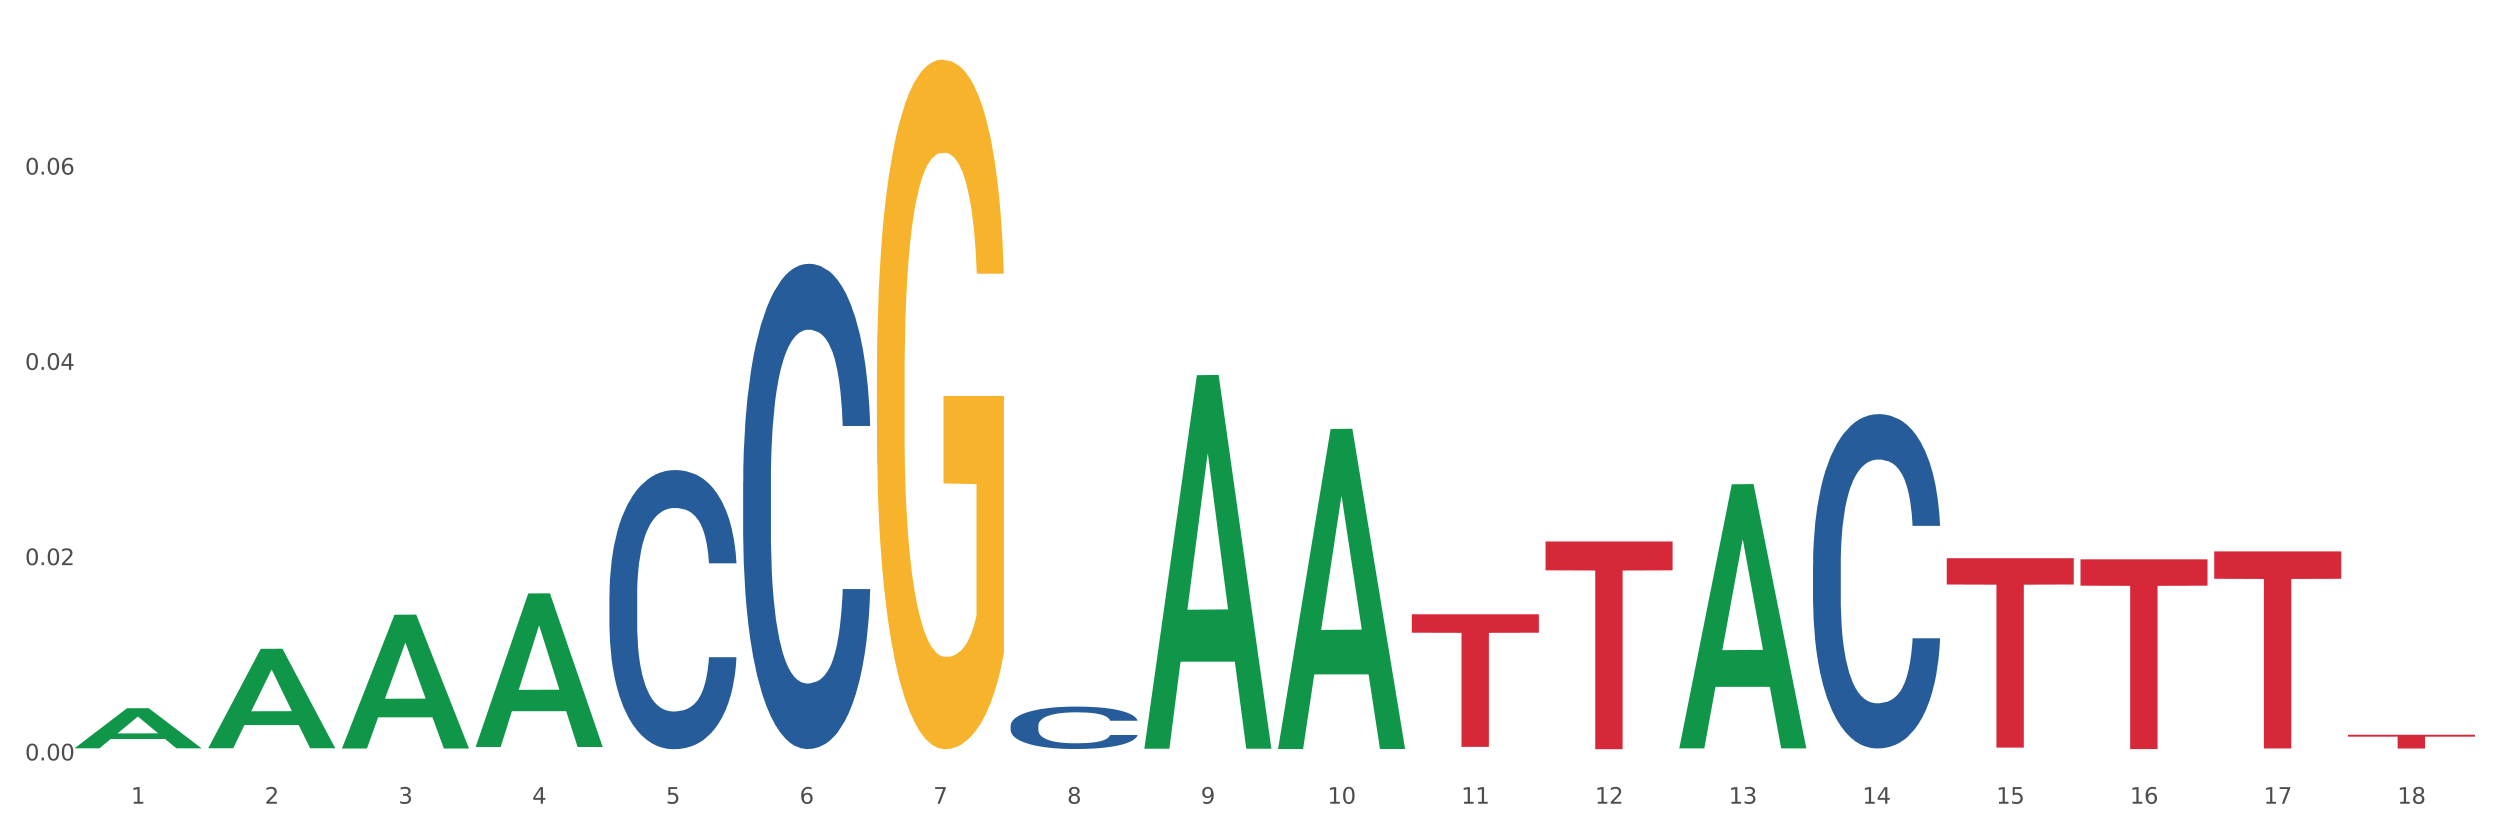
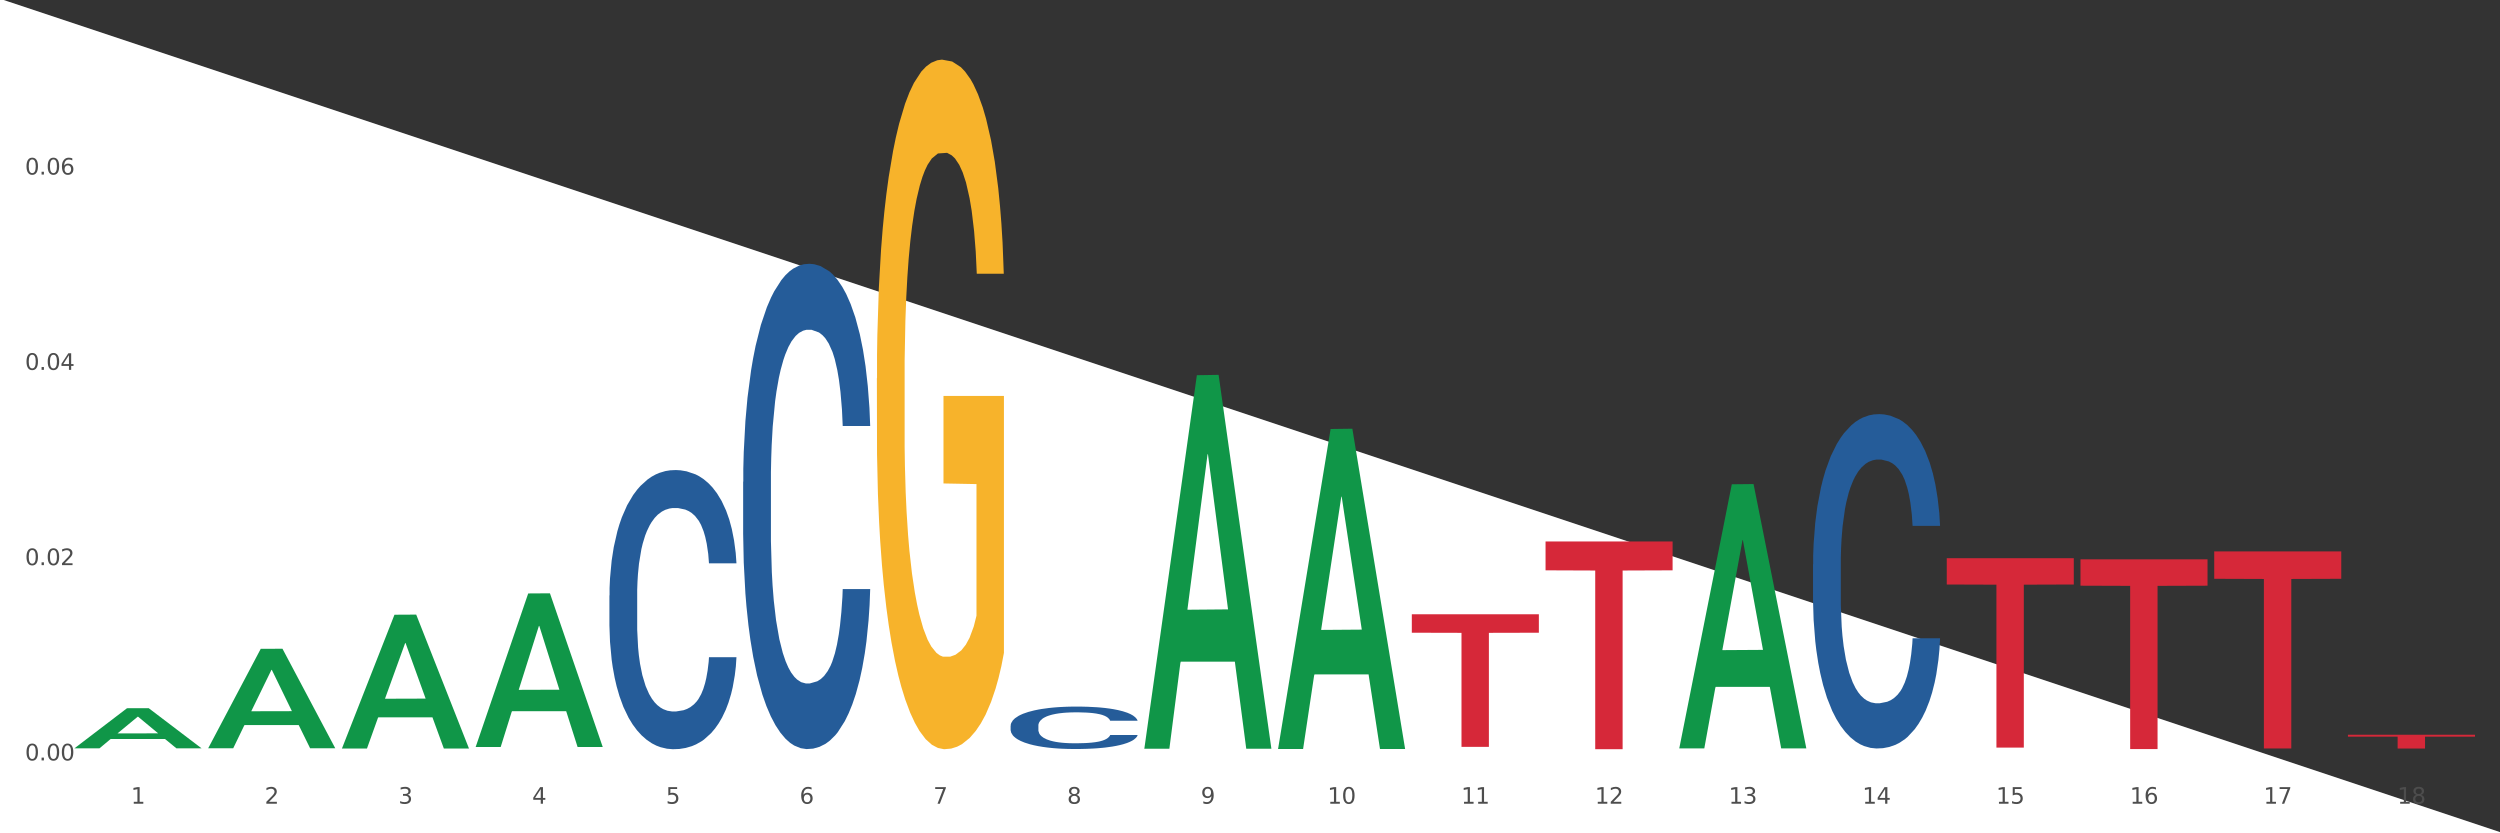
<svg xmlns="http://www.w3.org/2000/svg" xmlns:xlink="http://www.w3.org/1999/xlink" width="1080pt" height="360pt" viewBox="0 0 1080 360" version="1.1">
  <rect x="0" y="0" width="1080" height="360" fill="#333333" stroke="none" />
  <defs>
    <style type="text/css">*{stroke-linejoin: round; stroke-linecap: butt}</style>
  </defs>
  <g id="figure_1">
    <g id="patch_1">
-       <path d="M 0 360  L 1080 360  L 1080 0  L 0 0  z " style="fill: #ffffff; stroke: #ffffff; stroke-linejoin: miter" />
+       <path d="M 0 360  L 1080 360  L 0 0  z " style="fill: #ffffff; stroke: #ffffff; stroke-linejoin: miter" />
    </g>
    <g id="axes_1">
      <g id="matplotlib.axis_1">
        <g id="xtick_1">
          <g id="text_1">
            <g style="fill: #4d4d4d" transform="translate(56.563 347.204) scale(0.096 -0.096)">
              <defs>
                <path id="DejaVuSans-31" d="M 794 531  L 1825 531  L 1825 4091  L 703 3866  L 703 4441  L 1819 4666  L 2450 4666  L 2450 531  L 3481 531  L 3481 0  L 794 0  L 794 531  z " transform="scale(0.016)" />
              </defs>
              <use xlink:href="#DejaVuSans-31" />
            </g>
          </g>
        </g>
        <g id="xtick_2">
          <g id="text_2">
            <g style="fill: #4d4d4d" transform="translate(114.336 347.204) scale(0.096 -0.096)">
              <defs>
                <path id="DejaVuSans-32" d="M 1228 531  L 3431 531  L 3431 0  L 469 0  L 469 531  Q 828 903 1448 1529  Q 2069 2156 2228 2338  Q 2531 2678 2651 2914  Q 2772 3150 2772 3378  Q 2772 3750 2511 3984  Q 2250 4219 1831 4219  Q 1534 4219 1204 4116  Q 875 4013 500 3803  L 500 4441  Q 881 4594 1212 4672  Q 1544 4750 1819 4750  Q 2544 4750 2975 4387  Q 3406 4025 3406 3419  Q 3406 3131 3298 2873  Q 3191 2616 2906 2266  Q 2828 2175 2409 1742  Q 1991 1309 1228 531  z " transform="scale(0.016)" />
              </defs>
              <use xlink:href="#DejaVuSans-32" />
            </g>
          </g>
        </g>
        <g id="xtick_3">
          <g id="text_3">
            <g style="fill: #4d4d4d" transform="translate(172.109 347.204) scale(0.096 -0.096)">
              <defs>
                <path id="DejaVuSans-33" d="M 2597 2516  Q 3050 2419 3304 2112  Q 3559 1806 3559 1356  Q 3559 666 3084 287  Q 2609 -91 1734 -91  Q 1441 -91 1130 -33  Q 819 25 488 141  L 488 750  Q 750 597 1062 519  Q 1375 441 1716 441  Q 2309 441 2620 675  Q 2931 909 2931 1356  Q 2931 1769 2642 2001  Q 2353 2234 1838 2234  L 1294 2234  L 1294 2753  L 1863 2753  Q 2328 2753 2575 2939  Q 2822 3125 2822 3475  Q 2822 3834 2567 4026  Q 2313 4219 1838 4219  Q 1578 4219 1281 4162  Q 984 4106 628 3988  L 628 4550  Q 988 4650 1302 4700  Q 1616 4750 1894 4750  Q 2613 4750 3031 4423  Q 3450 4097 3450 3541  Q 3450 3153 3228 2886  Q 3006 2619 2597 2516  z " transform="scale(0.016)" />
              </defs>
              <use xlink:href="#DejaVuSans-33" />
            </g>
          </g>
        </g>
        <g id="xtick_4">
          <g id="text_4">
            <g style="fill: #4d4d4d" transform="translate(229.882 347.204) scale(0.096 -0.096)">
              <defs>
                <path id="DejaVuSans-34" d="M 2419 4116  L 825 1625  L 2419 1625  L 2419 4116  z M 2253 4666  L 3047 4666  L 3047 1625  L 3713 1625  L 3713 1100  L 3047 1100  L 3047 0  L 2419 0  L 2419 1100  L 313 1100  L 313 1709  L 2253 4666  z " transform="scale(0.016)" />
              </defs>
              <use xlink:href="#DejaVuSans-34" />
            </g>
          </g>
        </g>
        <g id="xtick_5">
          <g id="text_5">
            <g style="fill: #4d4d4d" transform="translate(287.655 347.204) scale(0.096 -0.096)">
              <defs>
                <path id="DejaVuSans-35" d="M 691 4666  L 3169 4666  L 3169 4134  L 1269 4134  L 1269 2991  Q 1406 3038 1543 3061  Q 1681 3084 1819 3084  Q 2600 3084 3056 2656  Q 3513 2228 3513 1497  Q 3513 744 3044 326  Q 2575 -91 1722 -91  Q 1428 -91 1123 -41  Q 819 9 494 109  L 494 744  Q 775 591 1075 516  Q 1375 441 1709 441  Q 2250 441 2565 725  Q 2881 1009 2881 1497  Q 2881 1984 2565 2268  Q 2250 2553 1709 2553  Q 1456 2553 1204 2497  Q 953 2441 691 2322  L 691 4666  z " transform="scale(0.016)" />
              </defs>
              <use xlink:href="#DejaVuSans-35" />
            </g>
          </g>
        </g>
        <g id="xtick_6">
          <g id="text_6">
            <g style="fill: #4d4d4d" transform="translate(345.428 347.204) scale(0.096 -0.096)">
              <defs>
                <path id="DejaVuSans-36" d="M 2113 2584  Q 1688 2584 1439 2293  Q 1191 2003 1191 1497  Q 1191 994 1439 701  Q 1688 409 2113 409  Q 2538 409 2786 701  Q 3034 994 3034 1497  Q 3034 2003 2786 2293  Q 2538 2584 2113 2584  z M 3366 4563  L 3366 3988  Q 3128 4100 2886 4159  Q 2644 4219 2406 4219  Q 1781 4219 1451 3797  Q 1122 3375 1075 2522  Q 1259 2794 1537 2939  Q 1816 3084 2150 3084  Q 2853 3084 3261 2657  Q 3669 2231 3669 1497  Q 3669 778 3244 343  Q 2819 -91 2113 -91  Q 1303 -91 875 529  Q 447 1150 447 2328  Q 447 3434 972 4092  Q 1497 4750 2381 4750  Q 2619 4750 2861 4703  Q 3103 4656 3366 4563  z " transform="scale(0.016)" />
              </defs>
              <use xlink:href="#DejaVuSans-36" />
            </g>
          </g>
        </g>
        <g id="xtick_7">
          <g id="text_7">
            <g style="fill: #4d4d4d" transform="translate(403.201 347.204) scale(0.096 -0.096)">
              <defs>
                <path id="DejaVuSans-37" d="M 525 4666  L 3525 4666  L 3525 4397  L 1831 0  L 1172 0  L 2766 4134  L 525 4134  L 525 4666  z " transform="scale(0.016)" />
              </defs>
              <use xlink:href="#DejaVuSans-37" />
            </g>
          </g>
        </g>
        <g id="xtick_8">
          <g id="text_8">
            <g style="fill: #4d4d4d" transform="translate(460.974 347.204) scale(0.096 -0.096)">
              <defs>
                <path id="DejaVuSans-38" d="M 2034 2216  Q 1584 2216 1326 1975  Q 1069 1734 1069 1313  Q 1069 891 1326 650  Q 1584 409 2034 409  Q 2484 409 2743 651  Q 3003 894 3003 1313  Q 3003 1734 2745 1975  Q 2488 2216 2034 2216  z M 1403 2484  Q 997 2584 770 2862  Q 544 3141 544 3541  Q 544 4100 942 4425  Q 1341 4750 2034 4750  Q 2731 4750 3128 4425  Q 3525 4100 3525 3541  Q 3525 3141 3298 2862  Q 3072 2584 2669 2484  Q 3125 2378 3379 2068  Q 3634 1759 3634 1313  Q 3634 634 3220 271  Q 2806 -91 2034 -91  Q 1263 -91 848 271  Q 434 634 434 1313  Q 434 1759 690 2068  Q 947 2378 1403 2484  z M 1172 3481  Q 1172 3119 1398 2916  Q 1625 2713 2034 2713  Q 2441 2713 2670 2916  Q 2900 3119 2900 3481  Q 2900 3844 2670 4047  Q 2441 4250 2034 4250  Q 1625 4250 1398 4047  Q 1172 3844 1172 3481  z " transform="scale(0.016)" />
              </defs>
              <use xlink:href="#DejaVuSans-38" />
            </g>
          </g>
        </g>
        <g id="xtick_9">
          <g id="text_9">
            <g style="fill: #4d4d4d" transform="translate(518.747 347.204) scale(0.096 -0.096)">
              <defs>
                <path id="DejaVuSans-39" d="M 703 97  L 703 672  Q 941 559 1184 500  Q 1428 441 1663 441  Q 2288 441 2617 861  Q 2947 1281 2994 2138  Q 2813 1869 2534 1725  Q 2256 1581 1919 1581  Q 1219 1581 811 2004  Q 403 2428 403 3163  Q 403 3881 828 4315  Q 1253 4750 1959 4750  Q 2769 4750 3195 4129  Q 3622 3509 3622 2328  Q 3622 1225 3098 567  Q 2575 -91 1691 -91  Q 1453 -91 1209 -44  Q 966 3 703 97  z M 1959 2075  Q 2384 2075 2632 2365  Q 2881 2656 2881 3163  Q 2881 3666 2632 3958  Q 2384 4250 1959 4250  Q 1534 4250 1286 3958  Q 1038 3666 1038 3163  Q 1038 2656 1286 2365  Q 1534 2075 1959 2075  z " transform="scale(0.016)" />
              </defs>
              <use xlink:href="#DejaVuSans-39" />
            </g>
          </g>
        </g>
        <g id="xtick_10">
          <g id="text_10">
            <g style="fill: #4d4d4d" transform="translate(573.466 347.204) scale(0.096 -0.096)">
              <defs>
                <path id="DejaVuSans-30" d="M 2034 4250  Q 1547 4250 1301 3770  Q 1056 3291 1056 2328  Q 1056 1369 1301 889  Q 1547 409 2034 409  Q 2525 409 2770 889  Q 3016 1369 3016 2328  Q 3016 3291 2770 3770  Q 2525 4250 2034 4250  z M 2034 4750  Q 2819 4750 3233 4129  Q 3647 3509 3647 2328  Q 3647 1150 3233 529  Q 2819 -91 2034 -91  Q 1250 -91 836 529  Q 422 1150 422 2328  Q 422 3509 836 4129  Q 1250 4750 2034 4750  z " transform="scale(0.016)" />
              </defs>
              <use xlink:href="#DejaVuSans-31" />
              <use xlink:href="#DejaVuSans-30" transform="translate(63.623 0)" />
            </g>
          </g>
        </g>
        <g id="xtick_11">
          <g id="text_11">
            <g style="fill: #4d4d4d" transform="translate(631.239 347.204) scale(0.096 -0.096)">
              <use xlink:href="#DejaVuSans-31" />
              <use xlink:href="#DejaVuSans-31" transform="translate(63.623 0)" />
            </g>
          </g>
        </g>
        <g id="xtick_12">
          <g id="text_12">
            <g style="fill: #4d4d4d" transform="translate(689.012 347.204) scale(0.096 -0.096)">
              <use xlink:href="#DejaVuSans-31" />
              <use xlink:href="#DejaVuSans-32" transform="translate(63.623 0)" />
            </g>
          </g>
        </g>
        <g id="xtick_13">
          <g id="text_13">
            <g style="fill: #4d4d4d" transform="translate(746.785 347.204) scale(0.096 -0.096)">
              <use xlink:href="#DejaVuSans-31" />
              <use xlink:href="#DejaVuSans-33" transform="translate(63.623 0)" />
            </g>
          </g>
        </g>
        <g id="xtick_14">
          <g id="text_14">
            <g style="fill: #4d4d4d" transform="translate(804.558 347.204) scale(0.096 -0.096)">
              <use xlink:href="#DejaVuSans-31" />
              <use xlink:href="#DejaVuSans-34" transform="translate(63.623 0)" />
            </g>
          </g>
        </g>
        <g id="xtick_15">
          <g id="text_15">
            <g style="fill: #4d4d4d" transform="translate(862.331 347.204) scale(0.096 -0.096)">
              <use xlink:href="#DejaVuSans-31" />
              <use xlink:href="#DejaVuSans-35" transform="translate(63.623 0)" />
            </g>
          </g>
        </g>
        <g id="xtick_16">
          <g id="text_16">
            <g style="fill: #4d4d4d" transform="translate(920.104 347.204) scale(0.096 -0.096)">
              <use xlink:href="#DejaVuSans-31" />
              <use xlink:href="#DejaVuSans-36" transform="translate(63.623 0)" />
            </g>
          </g>
        </g>
        <g id="xtick_17">
          <g id="text_17">
            <g style="fill: #4d4d4d" transform="translate(977.877 347.204) scale(0.096 -0.096)">
              <use xlink:href="#DejaVuSans-31" />
              <use xlink:href="#DejaVuSans-37" transform="translate(63.623 0)" />
            </g>
          </g>
        </g>
        <g id="xtick_18">
          <g id="text_18">
            <g style="fill: #4d4d4d" transform="translate(1035.65 347.204) scale(0.096 -0.096)">
              <use xlink:href="#DejaVuSans-31" />
              <use xlink:href="#DejaVuSans-38" transform="translate(63.623 0)" />
            </g>
          </g>
        </g>
        <g id="xtick_19" />
        <g id="xtick_20" />
        <g id="xtick_21" />
        <g id="xtick_22" />
        <g id="xtick_23" />
        <g id="xtick_24" />
        <g id="xtick_25" />
        <g id="xtick_26" />
        <g id="xtick_27" />
        <g id="xtick_28" />
        <g id="xtick_29" />
        <g id="xtick_30" />
        <g id="xtick_31" />
        <g id="xtick_32" />
        <g id="xtick_33" />
        <g id="xtick_34" />
        <g id="xtick_35" />
      </g>
      <g id="matplotlib.axis_2">
        <g id="ytick_1">
          <g id="text_19">
            <g style="fill: #4d4d4d" transform="translate(10.8 328.506) scale(0.096 -0.096)">
              <defs>
                <path id="DejaVuSans-2e" d="M 684 794  L 1344 794  L 1344 0  L 684 0  L 684 794  z " transform="scale(0.016)" />
              </defs>
              <use xlink:href="#DejaVuSans-30" />
              <use xlink:href="#DejaVuSans-2e" transform="translate(63.623 0)" />
              <use xlink:href="#DejaVuSans-30" transform="translate(95.41 0)" />
              <use xlink:href="#DejaVuSans-30" transform="translate(159.033 0)" />
            </g>
          </g>
        </g>
        <g id="ytick_2">
          <g id="text_20">
            <g style="fill: #4d4d4d" transform="translate(10.8 244.141) scale(0.096 -0.096)">
              <use xlink:href="#DejaVuSans-30" />
              <use xlink:href="#DejaVuSans-2e" transform="translate(63.623 0)" />
              <use xlink:href="#DejaVuSans-30" transform="translate(95.41 0)" />
              <use xlink:href="#DejaVuSans-32" transform="translate(159.033 0)" />
            </g>
          </g>
        </g>
        <g id="ytick_3">
          <g id="text_21">
            <g style="fill: #4d4d4d" transform="translate(10.8 159.776) scale(0.096 -0.096)">
              <use xlink:href="#DejaVuSans-30" />
              <use xlink:href="#DejaVuSans-2e" transform="translate(63.623 0)" />
              <use xlink:href="#DejaVuSans-30" transform="translate(95.41 0)" />
              <use xlink:href="#DejaVuSans-34" transform="translate(159.033 0)" />
            </g>
          </g>
        </g>
        <g id="ytick_4">
          <g id="text_22">
            <g style="fill: #4d4d4d" transform="translate(10.8 75.411) scale(0.096 -0.096)">
              <use xlink:href="#DejaVuSans-30" />
              <use xlink:href="#DejaVuSans-2e" transform="translate(63.623 0)" />
              <use xlink:href="#DejaVuSans-30" transform="translate(95.41 0)" />
              <use xlink:href="#DejaVuSans-36" transform="translate(159.033 0)" />
            </g>
          </g>
        </g>
        <g id="ytick_5" />
        <g id="ytick_6" />
        <g id="ytick_7" />
        <g id="ytick_8" />
      </g>
      <g id="PolyCollection_1">
        <path d="M 32.175 323.238  L 32.232 323.221  L 54.864 305.957  L 64.257 305.941  L 87.059 323.27  L 76.196 323.27  L 71.273 319.235  L 47.905 319.235  L 47.735 319.3  L 42.982 323.27  L 32.175 323.27  L 32.175 323.238  L 50.847 316.827  L 68.331 316.81  L 59.674 309.635  L 59.561 309.602  L 59.447 309.651  L 50.79 316.81  L 50.847 316.827  L 32.175 323.238  z " clip-path="url(#p2386b9e612)" style="fill: #109648" />
        <path d="M 89.948 323.169  L 90.005 323.128  L 112.637 280.294  L 122.03 280.254  L 144.832 323.249  L 133.969 323.249  L 129.046 313.237  L 105.678 313.237  L 105.508 313.399  L 100.755 323.249  L 89.948 323.249  L 89.948 323.169  L 108.62 307.262  L 126.104 307.222  L 117.447 289.418  L 117.334 289.337  L 117.22 289.458  L 108.563 307.222  L 108.62 307.262  L 89.948 323.169  z " clip-path="url(#p2386b9e612)" style="fill: #109648" />
        <path d="M 147.721 323.259  L 147.778 323.204  L 170.41 265.56  L 179.803 265.506  L 202.605 323.367  L 191.742 323.367  L 186.819 309.893  L 163.451 309.893  L 163.281 310.111  L 158.528 323.367  L 147.721 323.367  L 147.721 323.259  L 166.393 301.853  L 183.877 301.798  L 175.22 277.839  L 175.107 277.73  L 174.993 277.893  L 166.336 301.798  L 166.393 301.853  L 147.721 323.259  z " clip-path="url(#p2386b9e612)" style="fill: #109648" />
        <path d="M 205.494 322.574  L 205.551 322.512  L 228.183 256.369  L 237.576 256.307  L 260.378 322.699  L 249.515 322.699  L 244.592 307.239  L 221.224 307.239  L 221.054 307.488  L 216.301 322.699  L 205.494 322.699  L 205.494 322.574  L 224.166 298.012  L 241.65 297.95  L 232.993 270.458  L 232.88 270.333  L 232.766 270.52  L 224.109 297.95  L 224.166 298.012  L 205.494 322.574  z " clip-path="url(#p2386b9e612)" style="fill: #109648" />
        <path d="M 494.359 323.163  L 494.415 323.012  L 517.048 162.092  L 526.441 161.94  L 549.243 323.467  L 538.379 323.467  L 533.457 285.853  L 510.089 285.853  L 509.919 286.46  L 505.166 323.467  L 494.359 323.467  L 494.359 323.163  L 513.031 263.406  L 530.515 263.254  L 521.858 196.369  L 521.744 196.066  L 521.631 196.521  L 512.974 263.254  L 513.031 263.406  L 494.359 323.163  z " clip-path="url(#p2386b9e612)" style="fill: #109648" />
        <path d="M 552.132 323.315  L 552.188 323.185  L 574.821 185.332  L 584.214 185.202  L 607.016 323.575  L 596.152 323.575  L 591.23 291.353  L 567.862 291.353  L 567.692 291.873  L 562.939 323.575  L 552.132 323.575  L 552.132 323.315  L 570.804 272.124  L 588.288 271.994  L 579.631 214.696  L 579.517 214.436  L 579.404 214.825  L 570.747 271.994  L 570.804 272.124  L 552.132 323.315  z " clip-path="url(#p2386b9e612)" style="fill: #109648" />
        <path d="M 725.451 323.106  L 725.507 322.999  L 748.14 209.215  L 757.533 209.107  L 780.335 323.321  L 769.471 323.321  L 764.549 296.724  L 741.181 296.724  L 741.011 297.153  L 736.258 323.321  L 725.451 323.321  L 725.451 323.106  L 744.123 280.853  L 761.607 280.745  L 752.95 233.452  L 752.836 233.237  L 752.723 233.559  L 744.066 280.745  L 744.123 280.853  L 725.451 323.106  z " clip-path="url(#p2386b9e612)" style="fill: #109648" />
        <path d="M 378.813 163.42  L 378.878 163.148  L 378.878 153.354  L 379.007 144.921  L 379.655 124.516  L 380.627 107.649  L 381.34 98.671  L 382.053 91.325  L 382.895 83.98  L 383.932 76.362  L 385.811 65.208  L 386.977 59.495  L 388.403 53.509  L 390.995 44.803  L 392.874 39.906  L 394.818 35.826  L 397.993 30.929  L 400.067 28.752  L 402.27 27.12  L 404.927 26.032  L 406.935 25.759  L 411.342 26.576  L 415.1 29.024  L 416.914 30.929  L 419.247 34.193  L 420.478 36.37  L 422.487 40.723  L 424.561 46.436  L 425.986 51.333  L 428.125 60.583  L 429.745 69.833  L 431.235 81.259  L 432.012 89.149  L 432.596 96.494  L 433.114 104.928  L 433.632 118.259  L 421.969 118.259  L 421.515 108.737  L 420.802 99.759  L 419.766 91.053  L 418.858 85.612  L 417.303 78.811  L 415.878 74.458  L 414.387 71.193  L 412.573 68.472  L 411.147 67.112  L 409.139 66.024  L 405.186 66.296  L 402.529 68.472  L 400.715 71.193  L 399.548 73.642  L 398.512 76.362  L 397.345 80.171  L 395.984 85.884  L 395.013 91.053  L 394.041 97.583  L 393.263 104.112  L 392.55 111.73  L 391.967 119.891  L 391.513 128.325  L 391.125 138.663  L 390.801 155.803  L 390.801 193.075  L 390.93 201.508  L 391.254 212.663  L 391.643 221.097  L 392.291 231.163  L 392.874 237.964  L 393.976 247.758  L 395.207 255.92  L 396.179 261.089  L 397.151 265.442  L 398.836 271.427  L 400.715 276.324  L 402.335 279.317  L 404.538 282.037  L 406.028 283.126  L 407.324 283.67  L 410.499 283.67  L 412.767 282.853  L 415.294 280.949  L 417.238 278.501  L 418.858 275.508  L 420.673 270.611  L 421.839 265.986  L 421.839 209.126  L 407.583 208.854  L 407.583 171.038  L 433.697 171.038  L 433.697 282.037  L 432.596 287.751  L 431.364 292.92  L 430.068 297.545  L 428.125 303.258  L 425.792 308.699  L 423.718 312.508  L 421.515 315.772  L 418.923 318.765  L 415.554 321.486  L 413.48 322.574  L 410.888 323.39  L 407.843 323.662  L 405.186 323.118  L 402.594 321.758  L 399.872 319.309  L 397.216 315.772  L 395.207 312.236  L 393.198 307.883  L 391.06 302.17  L 389.375 296.728  L 388.079 291.831  L 386.654 285.574  L 385.098 277.412  L 383.932 270.067  L 382.895 262.449  L 381.794 252.655  L 381.016 244.221  L 380.238 233.611  L 379.785 225.721  L 379.266 213.479  L 378.878 196.339  L 378.813 163.42  z " clip-path="url(#p2386b9e612)" style="fill: #f7b32b" />
        <path d="M 667.678 233.907  L 722.562 233.907  L 722.562 246.38  L 700.973 246.464  L 700.973 323.662  L 689.137 323.662  L 689.137 246.464  L 667.678 246.38  L 667.678 233.992  L 667.678 233.907  z " clip-path="url(#p2386b9e612)" style="fill: #d62839" />
-         <path d="M 263.267 324.946  L 318.151 324.946  L 318.151 324.947  L 296.562 324.947  L 296.562 324.95  L 284.726 324.95  L 284.726 324.947  L 263.267 324.947  L 263.267 324.946  L 263.267 324.946  z " clip-path="url(#p2386b9e612)" style="fill: #d62839" />
        <path d="M 609.905 265.376  L 664.789 265.376  L 664.789 273.334  L 643.2 273.388  L 643.2 322.647  L 631.364 322.647  L 631.364 273.388  L 609.905 273.334  L 609.905 265.429  L 609.905 265.376  z " clip-path="url(#p2386b9e612)" style="fill: #d62839" />
        <path d="M 436.586 313.479  L 436.651 313.462  L 436.651 312.993  L 436.845 312.357  L 437.559 311.185  L 438.467 310.298  L 440.024 309.26  L 440.868 308.825  L 441.97 308.339  L 444.241 307.553  L 446.836 306.883  L 448.653 306.515  L 450.015 306.28  L 453.064 305.862  L 454.816 305.678  L 456.632 305.527  L 458.189 305.427  L 460.784 305.309  L 462.86 305.259  L 465.261 305.242  L 467.272 305.259  L 469.932 305.326  L 473.824 305.527  L 475.316 305.644  L 477.327 305.845  L 479.403 306.113  L 481.09 306.381  L 483.036 306.766  L 485.048 307.268  L 486.994 307.904  L 488.356 308.49  L 489.459 309.109  L 490.432 309.863  L 491.146 310.683  L 491.47 311.369  L 479.598 311.369  L 479.274 310.75  L 478.625 310.08  L 477.976 309.628  L 477.263 309.26  L 476.16 308.842  L 475.187 308.574  L 473.565 308.256  L 472.073 308.055  L 470.84 307.938  L 469.348 307.837  L 466.169 307.737  L 463.898 307.737  L 462.471 307.77  L 460.719 307.854  L 459.227 307.971  L 457.476 308.172  L 456.113 308.39  L 454.751 308.674  L 453.972 308.875  L 452.805 309.243  L 452.026 309.545  L 450.988 310.064  L 450.404 310.432  L 449.366 311.386  L 448.912 312.089  L 448.718 312.575  L 448.588 313.11  L 448.588 315.722  L 448.977 316.893  L 449.301 317.396  L 449.82 317.965  L 450.794 318.701  L 452.221 319.421  L 453.713 319.94  L 454.946 320.258  L 456.113 320.493  L 457.281 320.677  L 458.708 320.844  L 459.876 320.945  L 461.628 321.045  L 463.704 321.095  L 465.326 321.095  L 468.634 321.012  L 470.126 320.928  L 471.554 320.811  L 473.111 320.626  L 474.343 320.426  L 475.057 320.275  L 476.225 319.957  L 477.133 319.622  L 477.911 319.237  L 478.43 318.902  L 479.014 318.4  L 479.468 317.831  L 479.598 317.53  L 491.47 317.53  L 491.211 318.132  L 490.757 318.718  L 489.848 319.505  L 489.135 319.957  L 488.032 320.509  L 486.864 320.978  L 485.242 321.497  L 483.75 321.882  L 482.193 322.217  L 480.506 322.518  L 477.457 322.937  L 476.354 323.054  L 474.019 323.255  L 472.202 323.372  L 469.542 323.489  L 466.818 323.556  L 463.963 323.573  L 461.433 323.539  L 458.643 323.439  L 456.892 323.338  L 454.946 323.188  L 452.675 322.953  L 450.534 322.669  L 448.523 322.334  L 446.642 321.949  L 444.89 321.514  L 442.619 320.794  L 440.932 320.091  L 439.7 319.438  L 438.856 318.886  L 438.013 318.182  L 437.559 317.697  L 436.845 316.525  L 436.586 315.437  L 436.586 313.479  z " clip-path="url(#p2386b9e612)" style="fill: #255c99" />
        <path d="M 1014.316 317.407  L 1069.2 317.407  L 1069.2 318.236  L 1047.61 318.241  L 1047.61 323.369  L 1035.775 323.369  L 1035.775 318.241  L 1014.316 318.236  L 1014.316 317.413  L 1014.316 317.407  z " clip-path="url(#p2386b9e612)" style="fill: #d62839" />
        <path d="M 956.543 238.209  L 1011.427 238.209  L 1011.427 250.038  L 989.837 250.117  L 989.837 323.327  L 978.002 323.327  L 978.002 250.117  L 956.543 250.038  L 956.543 238.289  L 956.543 238.209  z " clip-path="url(#p2386b9e612)" style="fill: #d62839" />
        <path d="M 898.77 241.628  L 953.654 241.628  L 953.654 253.018  L 932.064 253.095  L 932.064 323.587  L 920.229 323.587  L 920.229 253.095  L 898.77 253.018  L 898.77 241.705  L 898.77 241.628  z " clip-path="url(#p2386b9e612)" style="fill: #d62839" />
        <path d="M 840.997 241.131  L 895.881 241.131  L 895.881 252.505  L 874.291 252.582  L 874.291 322.977  L 862.456 322.977  L 862.456 252.582  L 840.997 252.505  L 840.997 241.208  L 840.997 241.131  z " clip-path="url(#p2386b9e612)" style="fill: #d62839" />
        <path d="M 321.04 208.151  L 321.105 207.96  L 321.105 202.599  L 321.299 195.323  L 322.013 181.921  L 322.921 171.773  L 324.478 159.903  L 325.322 154.925  L 326.425 149.373  L 328.695 140.374  L 331.29 132.715  L 333.107 128.503  L 334.469 125.823  L 337.518 121.036  L 339.27 118.93  L 341.086 117.207  L 342.643 116.058  L 345.238 114.718  L 347.314 114.144  L 349.715 113.952  L 351.726 114.144  L 354.386 114.91  L 358.278 117.207  L 359.77 118.547  L 361.781 120.845  L 363.857 123.908  L 365.544 126.972  L 367.49 131.375  L 369.502 137.119  L 371.448 144.395  L 372.81 151.096  L 373.913 158.18  L 374.886 166.795  L 375.6 176.177  L 375.924 184.027  L 364.052 184.027  L 363.728 176.943  L 363.079 169.284  L 362.43 164.115  L 361.717 159.903  L 360.614 155.116  L 359.641 152.053  L 358.019 148.415  L 356.527 146.118  L 355.294 144.778  L 353.802 143.629  L 350.623 142.48  L 348.352 142.48  L 346.925 142.863  L 345.173 143.82  L 343.681 145.16  L 341.93 147.458  L 340.567 149.947  L 339.205 153.202  L 338.426 155.499  L 337.259 159.711  L 336.48 163.158  L 335.442 169.093  L 334.858 173.305  L 333.82 184.218  L 333.366 192.26  L 333.172 197.812  L 333.042 203.939  L 333.042 233.807  L 333.431 247.209  L 333.755 252.953  L 334.274 259.463  L 335.248 267.887  L 336.675 276.12  L 338.167 282.055  L 339.4 285.693  L 340.567 288.373  L 341.735 290.479  L 343.162 292.394  L 344.33 293.543  L 346.082 294.691  L 348.158 295.266  L 349.78 295.266  L 353.088 294.308  L 354.58 293.351  L 356.008 292.011  L 357.565 289.905  L 358.797 287.607  L 359.511 285.884  L 360.679 282.246  L 361.587 278.417  L 362.365 274.014  L 362.884 270.184  L 363.468 264.44  L 363.922 257.931  L 364.052 254.485  L 375.924 254.485  L 375.665 261.377  L 375.211 268.078  L 374.302 277.077  L 373.589 282.246  L 372.486 288.565  L 371.318 293.925  L 369.696 299.861  L 368.204 304.264  L 366.647 308.094  L 364.96 311.54  L 361.911 316.326  L 360.808 317.667  L 358.473 319.964  L 356.656 321.304  L 353.996 322.645  L 351.272 323.41  L 348.417 323.602  L 345.887 323.219  L 343.097 322.07  L 341.346 320.921  L 339.4 319.198  L 337.129 316.518  L 334.988 313.263  L 332.977 309.434  L 331.096 305.03  L 329.344 300.052  L 327.073 291.819  L 325.387 283.778  L 324.154 276.311  L 323.311 269.993  L 322.467 261.951  L 322.013 256.399  L 321.299 242.997  L 321.04 230.552  L 321.04 208.151  z " clip-path="url(#p2386b9e612)" style="fill: #255c99" />
        <path d="M 263.267 257.249  L 263.332 257.139  L 263.332 254.055  L 263.526 249.87  L 264.24 242.161  L 265.148 236.323  L 266.705 229.495  L 267.549 226.631  L 268.652 223.437  L 270.922 218.261  L 273.517 213.855  L 275.334 211.432  L 276.696 209.891  L 279.745 207.137  L 281.497 205.926  L 283.313 204.934  L 284.87 204.274  L 287.465 203.503  L 289.541 203.172  L 291.942 203.062  L 293.953 203.172  L 296.613 203.613  L 300.505 204.934  L 301.997 205.705  L 304.008 207.027  L 306.084 208.789  L 307.771 210.551  L 309.717 213.084  L 311.729 216.389  L 313.675 220.574  L 315.037 224.429  L 316.14 228.504  L 317.113 233.46  L 317.827 238.857  L 318.151 243.372  L 306.279 243.372  L 305.955 239.297  L 305.306 234.892  L 304.657 231.918  L 303.944 229.495  L 302.841 226.741  L 301.868 224.979  L 300.246 222.887  L 298.754 221.565  L 297.521 220.794  L 296.029 220.133  L 292.85 219.472  L 290.579 219.472  L 289.152 219.693  L 287.4 220.243  L 285.908 221.014  L 284.157 222.336  L 282.794 223.768  L 281.432 225.64  L 280.653 226.962  L 279.486 229.385  L 278.707 231.367  L 277.669 234.781  L 277.085 237.204  L 276.047 243.482  L 275.593 248.108  L 275.399 251.302  L 275.269 254.826  L 275.269 272.008  L 275.658 279.717  L 275.982 283.021  L 276.501 286.766  L 277.475 291.612  L 278.902 296.348  L 280.394 299.762  L 281.627 301.855  L 282.794 303.397  L 283.962 304.608  L 285.389 305.71  L 286.557 306.371  L 288.309 307.031  L 290.385 307.362  L 292.007 307.362  L 295.315 306.811  L 296.807 306.26  L 298.235 305.489  L 299.792 304.278  L 301.024 302.956  L 301.738 301.965  L 302.906 299.872  L 303.814 297.67  L 304.592 295.137  L 305.111 292.934  L 305.695 289.63  L 306.149 285.885  L 306.279 283.903  L 318.151 283.903  L 317.892 287.868  L 317.438 291.722  L 316.529 296.899  L 315.816 299.872  L 314.713 303.507  L 313.545 306.591  L 311.923 310.005  L 310.431 312.538  L 308.874 314.741  L 307.187 316.723  L 304.138 319.477  L 303.035 320.248  L 300.7 321.569  L 298.883 322.34  L 296.223 323.111  L 293.499 323.552  L 290.644 323.662  L 288.114 323.442  L 285.324 322.781  L 283.573 322.12  L 281.627 321.129  L 279.356 319.587  L 277.215 317.715  L 275.204 315.512  L 273.323 312.979  L 271.571 310.115  L 269.3 305.379  L 267.614 300.754  L 266.381 296.458  L 265.538 292.824  L 264.694 288.198  L 264.24 285.004  L 263.526 277.294  L 263.267 270.135  L 263.267 257.249  z " clip-path="url(#p2386b9e612)" style="fill: #255c99" />
        <path d="M 783.224 243.8  L 783.289 243.668  L 783.289 239.975  L 783.483 234.962  L 784.197 225.728  L 785.105 218.736  L 786.662 210.557  L 787.506 207.128  L 788.608 203.302  L 790.879 197.102  L 793.474 191.825  L 795.291 188.923  L 796.653 187.076  L 799.702 183.778  L 801.454 182.327  L 803.27 181.14  L 804.827 180.348  L 807.422 179.425  L 809.498 179.029  L 811.899 178.897  L 813.91 179.029  L 816.57 179.557  L 820.462 181.14  L 821.954 182.063  L 823.965 183.646  L 826.041 185.757  L 827.728 187.868  L 829.674 190.902  L 831.685 194.859  L 833.632 199.872  L 834.994 204.489  L 836.097 209.37  L 837.07 215.306  L 837.784 221.77  L 838.108 227.179  L 826.236 227.179  L 825.912 222.298  L 825.263 217.021  L 824.614 213.46  L 823.9 210.557  L 822.798 207.259  L 821.824 205.149  L 820.203 202.642  L 818.71 201.059  L 817.478 200.136  L 815.986 199.344  L 812.807 198.553  L 810.536 198.553  L 809.109 198.817  L 807.357 199.476  L 805.865 200.4  L 804.114 201.983  L 802.751 203.698  L 801.389 205.94  L 800.61 207.523  L 799.443 210.425  L 798.664 212.8  L 797.626 216.889  L 797.042 219.792  L 796.004 227.311  L 795.55 232.851  L 795.355 236.677  L 795.226 240.898  L 795.226 261.477  L 795.615 270.711  L 795.939 274.669  L 796.458 279.154  L 797.431 284.959  L 798.859 290.631  L 800.351 294.72  L 801.583 297.227  L 802.751 299.074  L 803.919 300.525  L 805.346 301.844  L 806.514 302.635  L 808.266 303.427  L 810.342 303.823  L 811.963 303.823  L 815.272 303.163  L 816.764 302.503  L 818.191 301.58  L 819.748 300.129  L 820.981 298.546  L 821.695 297.359  L 822.862 294.852  L 823.771 292.214  L 824.549 289.18  L 825.068 286.542  L 825.652 282.584  L 826.106 278.099  L 826.236 275.724  L 838.108 275.724  L 837.849 280.473  L 837.394 285.09  L 836.486 291.291  L 835.773 294.852  L 834.67 299.206  L 833.502 302.899  L 831.88 306.989  L 830.388 310.023  L 828.831 312.661  L 827.144 315.036  L 824.095 318.333  L 822.992 319.257  L 820.657 320.84  L 818.84 321.763  L 816.18 322.687  L 813.456 323.214  L 810.601 323.346  L 808.071 323.083  L 805.281 322.291  L 803.53 321.499  L 801.583 320.312  L 799.313 318.465  L 797.172 316.223  L 795.161 313.584  L 793.279 310.55  L 791.528 307.121  L 789.257 301.448  L 787.57 295.908  L 786.338 290.763  L 785.494 286.41  L 784.651 280.869  L 784.197 277.043  L 783.483 267.809  L 783.224 259.235  L 783.224 243.8  z " clip-path="url(#p2386b9e612)" style="fill: #255c99" />
      </g>
    </g>
  </g>
  <defs>
    <clipPath id="p2386b9e612">
      <rect x="32.175" y="10.8" width="1037.025" height="329.109" />
    </clipPath>
  </defs>
</svg>